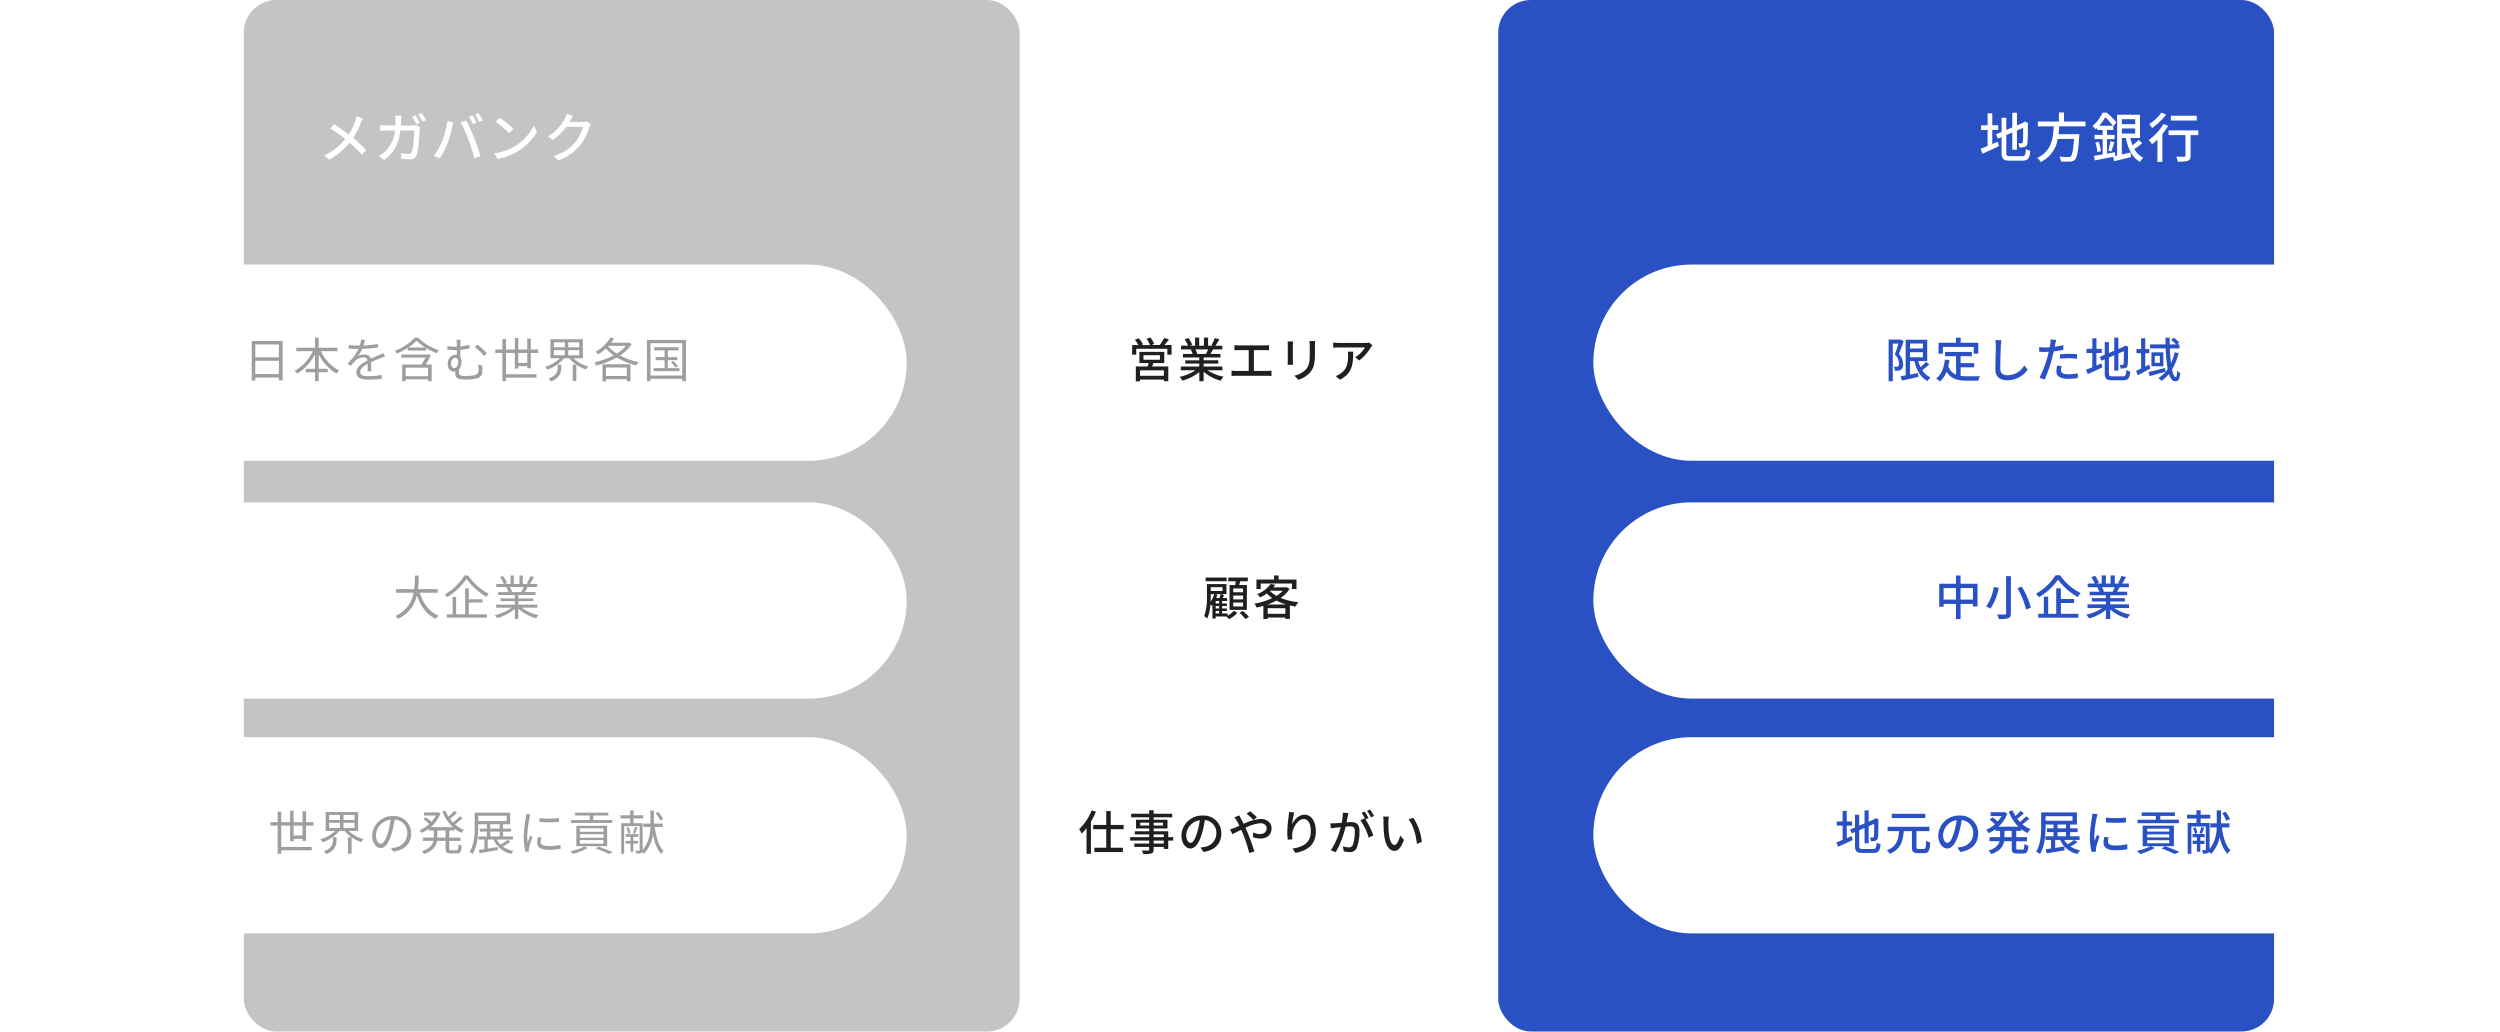
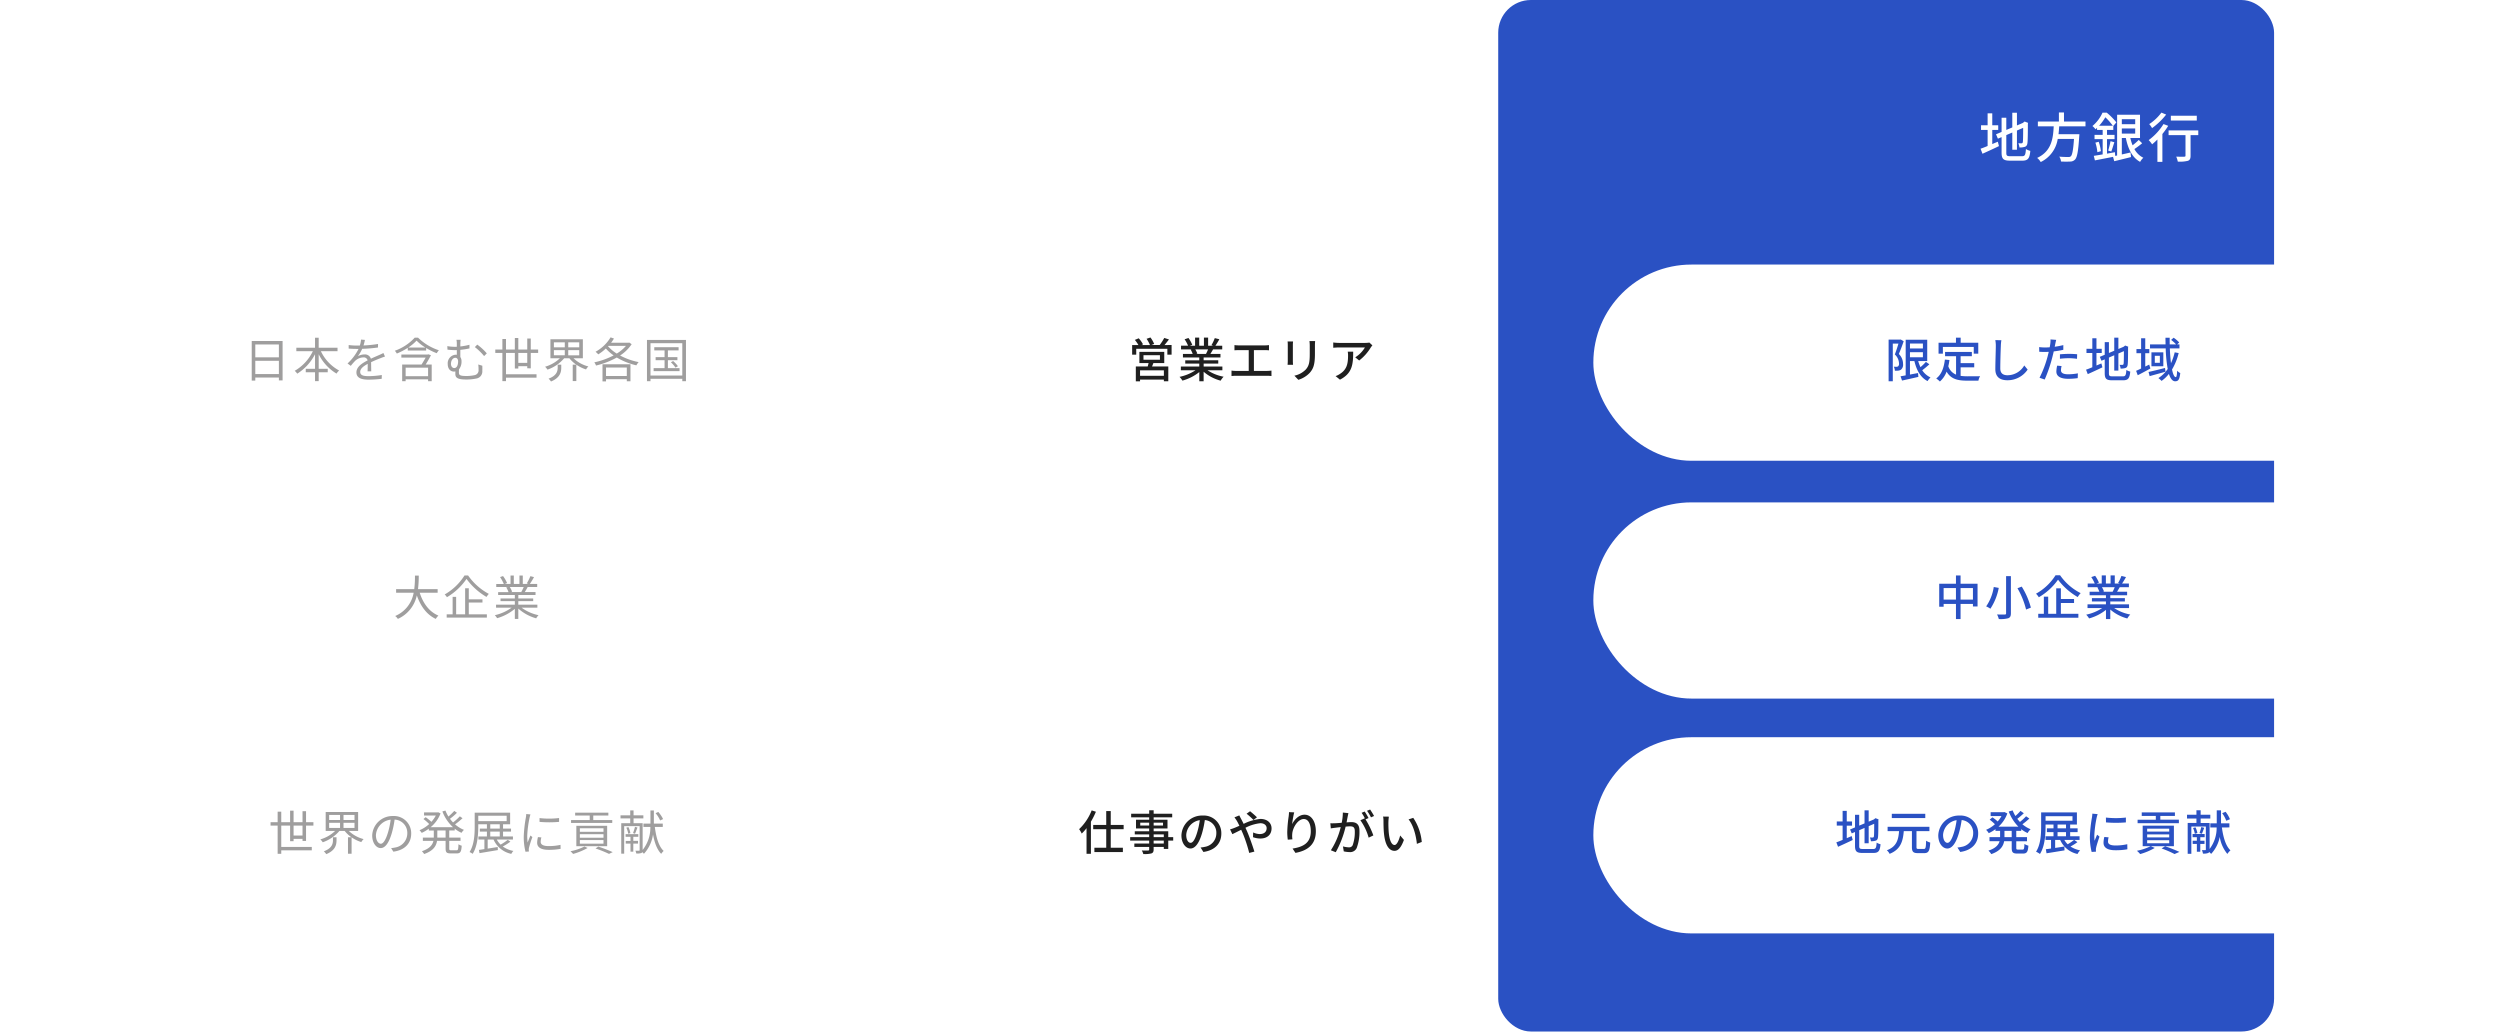
<svg xmlns="http://www.w3.org/2000/svg" width="841" height="347" viewBox="0 0 841 347">
  <defs>
    <filter id="長方形_44" x="0" y="80" width="314" height="84" filterUnits="userSpaceOnUse">
      <feOffset dy="3" input="SourceAlpha" />
      <feGaussianBlur stdDeviation="3" result="blur" />
      <feFlood flood-opacity="0.161" />
      <feComposite operator="in" in2="blur" />
      <feComposite in="SourceGraphic" />
    </filter>
    <filter id="長方形_45" x="527" y="80" width="314" height="84" filterUnits="userSpaceOnUse">
      <feOffset dy="3" input="SourceAlpha" />
      <feGaussianBlur stdDeviation="3" result="blur-2" />
      <feFlood flood-opacity="0.161" />
      <feComposite operator="in" in2="blur-2" />
      <feComposite in="SourceGraphic" />
    </filter>
    <filter id="長方形_48" x="0" y="160" width="314" height="84" filterUnits="userSpaceOnUse">
      <feOffset dy="3" input="SourceAlpha" />
      <feGaussianBlur stdDeviation="3" result="blur-3" />
      <feFlood flood-opacity="0.161" />
      <feComposite operator="in" in2="blur-3" />
      <feComposite in="SourceGraphic" />
    </filter>
    <filter id="長方形_46" x="527" y="160" width="314" height="84" filterUnits="userSpaceOnUse">
      <feOffset dy="3" input="SourceAlpha" />
      <feGaussianBlur stdDeviation="3" result="blur-4" />
      <feFlood flood-opacity="0.161" />
      <feComposite operator="in" in2="blur-4" />
      <feComposite in="SourceGraphic" />
    </filter>
    <filter id="長方形_51" x="0" y="239" width="314" height="84" filterUnits="userSpaceOnUse">
      <feOffset dy="3" input="SourceAlpha" />
      <feGaussianBlur stdDeviation="3" result="blur-5" />
      <feFlood flood-opacity="0.161" />
      <feComposite operator="in" in2="blur-5" />
      <feComposite in="SourceGraphic" />
    </filter>
    <filter id="長方形_49" x="527" y="239" width="314" height="84" filterUnits="userSpaceOnUse">
      <feOffset dy="3" input="SourceAlpha" />
      <feGaussianBlur stdDeviation="3" result="blur-6" />
      <feFlood flood-opacity="0.161" />
      <feComposite operator="in" in2="blur-6" />
      <feComposite in="SourceGraphic" />
    </filter>
  </defs>
  <g id="グループ_538" data-name="グループ 538" transform="translate(-263 -1617)">
    <rect id="長方形_55" data-name="長方形 55" width="296" height="42" rx="21" transform="translate(544 1715)" fill="#fff" />
    <rect id="長方形_56" data-name="長方形 56" width="296" height="42" rx="21" transform="translate(544 1795)" fill="#fff" />
    <rect id="長方形_57" data-name="長方形 57" width="296" height="42" rx="21" transform="translate(544 1875)" fill="#fff" />
-     <rect id="長方形_52" data-name="長方形 52" width="261" height="347" rx="11" transform="translate(345 1617)" fill="#c4c4c4" />
    <rect id="長方形_53" data-name="長方形 53" width="261" height="347" rx="11" transform="translate(767 1617)" fill="#2a51c3" />
    <path id="パス_8543" data-name="パス 8543" d="M-32.8-9.288h2v-1.584h-2v-4h-1.566v4h-2.214v1.584h2.214v5.4c-.9.378-1.728.7-2.376.918l.648,1.692c1.6-.72,3.654-1.656,5.544-2.574l-.378-1.476c-.612.252-1.26.522-1.872.792ZM-26.73-.45c-1.152,0-1.35-.2-1.35-1.206v-5.9l2.016-.864v5.8H-24.5V-9.09l2.088-.9c0,2.736-.036,4.41-.108,4.77s-.234.432-.468.432c-.18,0-.666,0-1.044-.018a5.169,5.169,0,0,1,.378,1.422,5.547,5.547,0,0,0,1.728-.2c.558-.144.864-.54.954-1.3.108-.7.144-3.15.144-6.5l.072-.288-1.17-.45-.288.234-.324.252L-24.5-10.8v-4.284h-1.566v4.95l-2.016.846v-4.1h-1.584v4.77l-1.872.792.63,1.476,1.242-.522v5.2c0,2.16.63,2.718,2.844,2.718H-22.7c1.962,0,2.466-.81,2.7-3.294a4.835,4.835,0,0,1-1.476-.612C-21.618-.9-21.8-.45-22.788-.45ZM-1.44-10.512v-1.6H-8.676v-3.06h-1.71v3.06H-17.46v1.6h5.328c-.2,4-.684,8.388-5.58,10.638a4.891,4.891,0,0,1,1.206,1.386,10.34,10.34,0,0,0,5.724-7.776H-5.31C-5.562-2.52-5.9-.828-6.39-.414a1.18,1.18,0,0,1-.864.234c-.5,0-1.764-.018-3.006-.126a3.462,3.462,0,0,1,.576,1.638,28.925,28.925,0,0,0,3.042.018A2.237,2.237,0,0,0-4.95.666c.7-.738,1.08-2.736,1.4-7.74.036-.252.054-.774.054-.774h-7.02c.108-.882.18-1.782.234-2.664Zm12.222.72h4.5v1.746h-4.5Zm4.5-3.114v1.692h-4.5v-1.692ZM3.132-10.692a16.742,16.742,0,0,0,2.106-2.862,20.652,20.652,0,0,1,2.52,2.862ZM16.47-5.922a19.3,19.3,0,0,1-2.07,1.8,14.915,14.915,0,0,1-.756-2.448H16.9V-14.4H9.2V-.684L8.55-.558,8.46-1.8c-.882.162-1.782.324-2.664.486V-6.192H8.334v-1.44H5.8V-9.288H7.92v-1.35l1.026-1.188A21.269,21.269,0,0,0,5.706-15.1H4.284a12.4,12.4,0,0,1-3.4,4.5A5.079,5.079,0,0,1,1.926-9.5c.18-.162.36-.324.522-.486v.7h1.89v1.656H1.6v1.44H4.338v5.13c-1.134.2-2.16.36-2.988.486L1.728.954C3.4.63,5.652.2,7.83-.234l.4,1.458c1.638-.378,3.708-.9,5.652-1.386L13.716-1.71c-.99.234-2,.468-2.934.666V-6.57h1.35c.756,3.69,2.16,6.588,4.806,8.028A5.423,5.423,0,0,1,18.018.072a6.853,6.853,0,0,1-3.006-2.934,28.827,28.827,0,0,0,2.61-1.944Zm-14.58.9A15.123,15.123,0,0,1,2.556-1.8l1.188-.342A14.478,14.478,0,0,0,3.006-5.31ZM7.236-2.034c.306-.792.684-2.052,1.026-3.114l-1.278-.36A30.176,30.176,0,0,1,6.192-2.34ZM36-14.058H27.27v1.6H36ZM24.1-15.12A16.287,16.287,0,0,1,20-11.25a7.653,7.653,0,0,1,.954,1.35A23.756,23.756,0,0,0,25.7-14.454Zm.7,3.852a19.1,19.1,0,0,1-4.986,5.4A9.278,9.278,0,0,1,20.97-4.446a23.825,23.825,0,0,0,1.782-1.62V1.458h1.674V-7.92a24.289,24.289,0,0,0,1.962-2.754ZM36.5-9.144h-9.99v1.6H32.2V-.63c0,.252-.108.342-.45.342-.324.018-1.53.018-2.682-.018a6.715,6.715,0,0,1,.54,1.674,11.249,11.249,0,0,0,3.4-.27c.684-.27.9-.756.9-1.71v-6.93H36.5Z" transform="translate(966 1670)" fill="#fff" />
    <g transform="matrix(1, 0, 0, 1, 263, 1617)" filter="url(#長方形_44)">
      <rect id="長方形_44-2" data-name="長方形 44" width="296" height="66" rx="33" transform="translate(9 86)" fill="#fff" />
    </g>
    <g transform="matrix(1, 0, 0, 1, 263, 1617)" filter="url(#長方形_45)">
      <rect id="長方形_45-2" data-name="長方形 45" width="296" height="66" rx="33" transform="translate(536 86)" fill="#fff" />
    </g>
    <path id="パス_8540" data-name="パス 8540" d="M-29.472-.576h-8.016v-1.84h8.016ZM-36.336-7.52H-30.8v1.536h-5.536Zm6.992,2.656v-3.76h-8.368v3.76h3.1c-.1.368-.192.784-.3,1.152h-4V1.28h1.424V.7h8.016v.56h1.488V-3.712h-5.472c.144-.352.3-.752.464-1.152Zm.08-6.064c.48-.56,1.008-1.232,1.5-1.888l-1.584-.5a16.731,16.731,0,0,1-1.536,2.384h-2.8l.944-.368a9.629,9.629,0,0,0-1.248-2.176l-1.3.448a11.316,11.316,0,0,1,1.136,2.1h-2.832l.5-.224A9.923,9.923,0,0,0-37.936-13.2l-1.3.544a10.827,10.827,0,0,1,1.2,1.728h-2.112V-7.7h1.376V-9.664H-28.3V-7.7h1.424v-3.232Zm14.656,1.472a14.929,14.929,0,0,1-.7,1.52h-3.376l.464-.1a6.731,6.731,0,0,0-.688-1.424Zm4.816,7.008V-3.7h-6.3v-.976h4.912v-1.12H-16.1v-.96h5.664V-7.936h-3.392c.272-.448.592-.976.9-1.52H-9.84V-10.7h-2.3a25.034,25.034,0,0,0,1.328-2.176l-1.536-.384a13.945,13.945,0,0,1-1.12,2.368l.608.192h-1.728V-13.44H-16V-10.7h-1.584V-13.44h-1.392V-10.7h-1.76l.816-.3A11.121,11.121,0,0,0-21.2-13.3l-1.3.432a12,12,0,0,1,1.168,2.16H-23.7v1.248h3.632l-.384.064a7.926,7.926,0,0,1,.672,1.456h-3.28v1.184h5.5v.96h-4.72v1.12h4.72V-3.7H-23.76v1.248h4.944A15.524,15.524,0,0,1-24.208-.224a6.677,6.677,0,0,1,.976,1.264,15.892,15.892,0,0,0,5.68-2.88v3.1H-16.1V-1.952a14.273,14.273,0,0,0,5.728,3.008A6.682,6.682,0,0,1-9.376-.272,14.694,14.694,0,0,1-14.8-2.448Zm4.064-8.464v1.76c.416-.048,1.072-.064,1.424-.064H-.928v6.992h-4.3A9.46,9.46,0,0,1-6.72-2.336V-.5a12.072,12.072,0,0,1,1.488-.08H5.328A11.078,11.078,0,0,1,6.72-.5v-1.84a11.686,11.686,0,0,1-1.392.112H.816V-9.216H4.448a14.24,14.24,0,0,1,1.44.064v-1.76a10.2,10.2,0,0,1-1.44.1H-4.3A11.2,11.2,0,0,1-5.728-10.912Zm27.136-1.344H19.5a12.372,12.372,0,0,1,.1,1.472v2.752c0,2.8-.208,4.048-1.328,5.328a7.463,7.463,0,0,1-3.84,2.08L15.76.768a8.738,8.738,0,0,0,3.824-2.336c1.184-1.344,1.76-2.7,1.76-6.368v-2.848C21.344-11.36,21.376-11.84,21.408-12.256Zm-7.424.128h-1.84a10.334,10.334,0,0,1,.064,1.184v5.36c0,.464-.048,1.024-.064,1.3h1.84c-.032-.32-.064-.88-.064-1.3v-5.36C13.92-11.392,13.952-11.792,13.984-12.128Zm26.688,1.312-1.008-.944a8.233,8.233,0,0,1-1.328.112H29.392a14.338,14.338,0,0,1-1.888-.144v1.776c.688-.048,1.248-.1,1.888-.1H38.16A9.8,9.8,0,0,1,34.9-6.8l1.328,1.072a15.845,15.845,0,0,0,3.92-4.416C40.272-10.336,40.528-10.64,40.672-10.816ZM34.208-8.688H32.384a7.108,7.108,0,0,1,.1,1.28c0,2.656-.368,4.672-2.656,6.144a6.075,6.075,0,0,1-1.536.784L29.76.72C33.968-1.44,34.208-4.512,34.208-8.688Z" transform="translate(684 1744)" fill="#1f1f1f" />
    <path id="パス_8544" data-name="パス 8544" d="M-44.608-12.8l-.208.048h-3.856V1.264h1.408V-11.408h1.9c-.32,1.1-.784,2.56-1.216,3.648a4.286,4.286,0,0,1,1.408,3.008,1.116,1.116,0,0,1-.32.992.93.93,0,0,1-.528.144c-.24,0-.544,0-.9-.032a3.366,3.366,0,0,1,.352,1.36,6.785,6.785,0,0,0,1.152-.032,2,2,0,0,0,.9-.32,2.163,2.163,0,0,0,.7-1.936A4.622,4.622,0,0,0-45.232-7.92c.544-1.248,1.168-2.928,1.632-4.288Zm3.12,4.272h4.352v1.712h-4.352Zm4.352-2.912v1.664h-4.352V-11.44Zm1.008,6.176a17.66,17.66,0,0,1-1.824,1.776,13.536,13.536,0,0,1-.768-2.048h3.04V-12.72h-7.248v12c-.64.112-1.232.224-1.728.3l.5,1.44c1.536-.336,3.568-.784,5.5-1.232l-.112-1.3-2.72.512V-5.536H-40c.736,3.1,2.08,5.536,4.432,6.736a6.1,6.1,0,0,1,.992-1.232A6.656,6.656,0,0,1-37.36-2.448c.768-.576,1.648-1.312,2.4-2Zm5.712-5.024h10.384v2.272h1.52V-11.7h-5.92v-1.712h-1.584V-11.7h-5.856v3.68h1.456Zm5.968,6.848h4.576V-4.832h-4.576V-7.184h3.776V-8.608H-29.68v1.424h3.7V-.976a4.58,4.58,0,0,1-2.608-2.816,19.567,19.567,0,0,0,.384-2.1l-1.536-.144C-30.08-3.232-30.9-.992-32.656.32a8.047,8.047,0,0,1,1.232,1.024,8.145,8.145,0,0,0,2.256-3.328c1.456,2.512,3.76,3.04,6.9,3.04h3.808a4.488,4.488,0,0,1,.56-1.5c-.912.032-3.6.032-4.288.032A16.718,16.718,0,0,1-24.448-.56Zm13.712-9.12-2.048-.016a9.259,9.259,0,0,1,.176,1.856c0,1.536-.16,5.664-.16,7.936,0,2.656,1.632,3.7,4.064,3.7A8.125,8.125,0,0,0-1.9-2.672L-3.04-4.064a6.556,6.556,0,0,1-5.632,3.3c-1.392,0-2.432-.576-2.432-2.272,0-2.208.112-5.9.192-7.68A14.593,14.593,0,0,1-10.736-12.56ZM9.52-3.856,8.032-4A9.4,9.4,0,0,0,7.76-2C7.76-.416,9.168.432,11.776.432A24.7,24.7,0,0,0,14.944.208l.048-1.616a18.081,18.081,0,0,1-3.2.32c-2.048,0-2.48-.656-2.48-1.376A5.874,5.874,0,0,1,9.52-3.856ZM7.7-12.672l-1.92-.144a6.545,6.545,0,0,1-.064,1.44c-.032.3-.112.72-.192,1.2-.56.048-1.1.064-1.6.064a15.078,15.078,0,0,1-1.952-.128L2-8.672c.576.048,1.168.064,1.9.064.4,0,.832-.016,1.3-.032-.128.528-.256,1.056-.384,1.552A37.006,37.006,0,0,1,2.1.08L3.84.672a48.333,48.333,0,0,0,2.528-7.36c.176-.672.352-1.408.512-2.1A28.668,28.668,0,0,0,10.1-9.328v-1.584a28.075,28.075,0,0,1-2.9.56c.08-.352.144-.672.192-.944C7.456-11.616,7.6-12.272,7.7-12.672ZM8.96-7.808V-6.32A26.927,26.927,0,0,1,11.984-6.5a20.219,20.219,0,0,1,2.72.208l.048-1.536a27.119,27.119,0,0,0-2.8-.128C10.928-7.952,9.824-7.888,8.96-7.808Zm12.288-.448h1.776V-9.664H21.248v-3.552H19.856v3.552H17.888v1.408h1.968v4.8c-.8.336-1.536.624-2.112.816l.576,1.5c1.424-.64,3.248-1.472,4.928-2.288l-.336-1.312c-.544.224-1.12.464-1.664.7ZM26.64-.4c-1.024,0-1.2-.176-1.2-1.072V-6.72l1.792-.768v5.152h1.392V-8.08l1.856-.8c0,2.432-.032,3.92-.1,4.24s-.208.384-.416.384c-.16,0-.592,0-.928-.016a4.6,4.6,0,0,1,.336,1.264,4.93,4.93,0,0,0,1.536-.176c.5-.128.768-.48.848-1.152.1-.624.128-2.8.128-5.776l.064-.256-1.04-.4-.256.208-.288.224L28.624-9.6v-3.808H27.232v4.4l-1.792.752V-11.9H24.032v4.24l-1.664.7.56,1.312,1.1-.464v4.624c0,1.92.56,2.416,2.528,2.416h3.664c1.744,0,2.192-.72,2.4-2.928a4.3,4.3,0,0,1-1.312-.544C31.184-.8,31.024-.4,30.144-.4ZM38.992-4.352c-.448.224-.88.432-1.328.656v-4.48h1.36V-9.584h-1.36v-3.632H36.272v3.632H34.7v1.408h1.568v5.152c-.624.3-1.2.56-1.68.768l.544,1.488c1.28-.64,2.816-1.472,4.256-2.272ZM44.32-3.216c-2.032.528-4.144,1.04-5.552,1.344l.368,1.408c1.5-.432,3.488-.96,5.328-1.488ZM42.576-4.944h-1.7V-7.312h1.7ZM39.744-8.48v4.7h4v-4.7Zm7.824,0A18.958,18.958,0,0,1,46.32-4.816c-.176-1.44-.32-3.136-.384-4.976h3.232v-1.344h-.784l.7-.656a10.609,10.609,0,0,0-1.872-1.6l-.848.736a11.227,11.227,0,0,1,1.68,1.52h-2.16c0-.736-.016-1.488,0-2.256H44.464c0,.752.016,1.5.032,2.256H39.264v1.344h5.28a47.483,47.483,0,0,0,.672,6.912A10.815,10.815,0,0,1,42.08.192a8.857,8.857,0,0,1,1.072.944,11.825,11.825,0,0,0,2.464-2.352c.512,1.536,1.184,2.48,2.112,2.48,1.088,0,1.488-.64,1.712-2.768a3.418,3.418,0,0,1-1.056-.8c-.048,1.552-.192,2.16-.464,2.16-.48,0-.928-.96-1.248-2.56A19.82,19.82,0,0,0,48.9-8.224Z" transform="translate(947 1744)" fill="#2a51c3" />
    <path id="パス_8537" data-name="パス 8537" d="M-71.12-1.168V-5.632h7.936v4.464Zm7.936-9.952V-6.8H-71.12v-4.32Zm-9.136-1.168V1.04h1.2V0h7.936V.976h1.248V-12.288Zm28.864,3.44v-1.184h-6.336v-3.344h-1.232v3.344h-6.288v1.184h5.552a15.269,15.269,0,0,1-6.1,6.592,4.8,4.8,0,0,1,.848.96A16.664,16.664,0,0,0-51.024-7.84v4.9h-3.12V-1.76h3.12V1.216h1.232V-1.76h3.04V-2.944h-3.04v-4.9a15.779,15.779,0,0,0,6,6.528,4.222,4.222,0,0,1,.88-1.04,14.341,14.341,0,0,1-6.144-6.5Zm9.216-3.808-1.312-.112a8.2,8.2,0,0,1-.4,2c-.352.016-.72.016-1.056.016a23.418,23.418,0,0,1-2.7-.176v1.2c.88.064,1.936.1,2.624.1h.7a16.878,16.878,0,0,1-3.7,4.9l1.088.8A21.136,21.136,0,0,1-37.536-5.6a4.212,4.212,0,0,1,2.752-1.168,1.335,1.335,0,0,1,1.456.992C-35.2-4.8-37.1-3.616-37.1-1.728-37.1.224-35.264.72-32.976.72A37.586,37.586,0,0,0-28.592.432l.032-1.28a28.491,28.491,0,0,1-4.368.384c-1.648,0-2.9-.192-2.9-1.44,0-1.056,1.04-1.9,2.528-2.688,0,.848-.016,1.888-.048,2.5h1.232c-.016-.784-.032-2.144-.048-3.072,1.216-.576,2.352-1.04,3.248-1.376a13.932,13.932,0,0,1,1.424-.512l-.528-1.2c-.448.24-.832.416-1.312.624-.832.384-1.808.768-2.9,1.3a2.066,2.066,0,0,0-2.144-1.44,4.581,4.581,0,0,0-2.224.592,12.7,12.7,0,0,0,1.44-2.48,46.28,46.28,0,0,0,5.312-.448l.016-1.184a39.35,39.35,0,0,1-4.88.5A16.334,16.334,0,0,0-34.24-12.656ZM-12.992-.448h-7.552V-3.312h7.552Zm.064-7.376-.224.08h-8.832V-6.7h8.176c-.416.736-.928,1.616-1.392,2.336h-6.512v5.6h1.168V.608h7.552v.624h1.216v-5.6h-2.032c.624-.992,1.28-2.144,1.776-3.136ZM-19.68-10.08a14.943,14.943,0,0,0,2.816-2.336,15.286,15.286,0,0,0,2.976,2.336Zm2.192-3.328a16.588,16.588,0,0,1-6.688,4.4,5.128,5.128,0,0,1,.672.944,22.925,22.925,0,0,0,3.68-1.92v.912h6.176v-.864a21.035,21.035,0,0,0,3.568,1.76,5.406,5.406,0,0,1,.72-.992,17.989,17.989,0,0,1-7.008-4.24Zm15.44.72H-3.456a6.29,6.29,0,0,1,.128,1.52v.816c-.224.016-.448.016-.672.016a16.584,16.584,0,0,1-2.528-.224l.064,1.184a22.3,22.3,0,0,0,2.544.16c.192,0,.384,0,.592-.016v1.584A3.408,3.408,0,0,0-3.76-7.68,2.9,2.9,0,0,0-6.384-4.528C-6.384-2.672-5.216-2-4.32-2a2.648,2.648,0,0,0,.512-.048c-.016.256-.016.512-.016.768,0,1.2.464,1.952,3.68,1.952A16.237,16.237,0,0,0,3.168.352,2.4,2.4,0,0,0,5.248-2.24c.032-.656.016-1.072,0-1.728l-1.36-.416a13.693,13.693,0,0,1,.1,1.808A1.633,1.633,0,0,1,2.656-.8a12.883,12.883,0,0,1-2.72.288c-2.32,0-2.56-.352-2.56-1.232,0-.288.016-.672.032-1.008a4.2,4.2,0,0,0,.848-2.72,2.492,2.492,0,0,0-.4-1.424V-9.312a25.5,25.5,0,0,0,3.072-.48v-1.232a20.735,20.735,0,0,1-3.072.576v-.72A11.9,11.9,0,0,1-2.048-12.688Zm5.6,1.616-.816.832a19.051,19.051,0,0,1,3.12,3.024l.9-.912A18.6,18.6,0,0,0,3.552-11.072ZM-4.192-3.184c-.576,0-1.1-.512-1.1-1.408,0-1.2.672-2.048,1.472-2.048.56,0,.928.464.928,1.232C-2.9-4.336-3.232-3.184-4.192-3.184ZM17.36-4.928V-8.272h3.008v3.344ZM21.552-3.1V-8.272h2.48V-9.408h-2.48v-3.7H20.368v3.7H17.36V-13.3H16.192v3.888H13.216V-12.96H12v3.552H9.616v1.136H12V1.216h1.216V.048H23.488V-1.1H13.216V-8.272h2.976v5.248H17.36v-.784h3.008v.7Zm9.056-.3c0,1.2-.288,2.752-3.072,3.776a5.187,5.187,0,0,1,.816.96C31.44.08,31.808-1.84,31.808-3.36v-.976h-1.2Zm-1.28-5.808h3.664v1.728H29.328Zm0-2.64h3.664v1.7H29.328Zm8.528,1.7h-3.7v-1.7h3.7Zm0,2.672h-3.7V-9.216h3.7ZM39.072-6.48v-6.384H28.16V-6.48h3.184a11.889,11.889,0,0,1-4.976,2.848,5.2,5.2,0,0,1,.8.976A12.824,12.824,0,0,0,32.784-6.48h1.76a10.566,10.566,0,0,0,2.3,2.144H35.664V1.2H36.88V-4.32a12.368,12.368,0,0,0,3.264,1.6,4.28,4.28,0,0,1,.784-1.008A11.175,11.175,0,0,1,35.936-6.48ZM53.856-3.36V-.512H46.864V-3.36ZM45.68,1.3h1.184V.56h6.992v.688h1.232V-4.464H45.68Zm2-11.952h5.9a12.852,12.852,0,0,1-3.1,2.592,12.788,12.788,0,0,1-2.928-2.448Zm6.992-1.12-.208.064H48.576a13.666,13.666,0,0,0,.96-1.408l-1.136-.4a13.378,13.378,0,0,1-5.056,4.848,7.99,7.99,0,0,1,.912.88A15.762,15.762,0,0,0,46.8-9.76a14.785,14.785,0,0,0,2.624,2.32,25.791,25.791,0,0,1-6.5,2.336A3.852,3.852,0,0,1,43.5-4.032a27.223,27.223,0,0,0,6.992-2.7A22.492,22.492,0,0,0,57.072-4.1a5.591,5.591,0,0,1,.768-1.088A22.257,22.257,0,0,1,51.6-7.408a13.386,13.386,0,0,0,3.888-3.808ZM67.68-3.152V-5.84h3.2V-6.864h-3.2V-9.136h3.6v-1.072H63.1v1.072H66.56v2.272H63.552V-5.84H66.56v2.688H62.88v1.008H71.6V-3.152Zm1.008-1.984A10.791,10.791,0,0,1,70.24-3.328l.816-.48A9.986,9.986,0,0,0,69.44-5.552ZM61.824-.672v-10.88h10.7V-.672ZM60.64-12.656V1.232h1.184v-.8h10.7v.8H73.76V-12.656Z" transform="translate(420 1744)" fill="#9f9e9e" />
    <path id="パス_8536" data-name="パス 8536" d="M-31.968-13.158l-2.088-.738a12.671,12.671,0,0,1-.4,1.476A19.912,19.912,0,0,1-36.7-7.776c-1.44-1.1-3.438-2.484-4.95-3.438l-1.188,1.44a51.112,51.112,0,0,1,4.968,3.546,19.563,19.563,0,0,1-7,5.508L-43.29.7A22.472,22.472,0,0,0-36.4-5a40.157,40.157,0,0,1,4.14,4.068l1.44-1.584a44.086,44.086,0,0,0-4.392-4.068A25.81,25.81,0,0,0-32.616-11.7,13.276,13.276,0,0,1-31.968-13.158Zm17.748-1.08-1.17.486a21.649,21.649,0,0,1,1.44,2.484l1.188-.5A26.085,26.085,0,0,0-14.22-14.238Zm2.034-.756-1.152.486a16.861,16.861,0,0,1,1.476,2.466l1.17-.5A22.319,22.319,0,0,0-12.186-14.994Zm-6.75.9h-2.106a11.953,11.953,0,0,1,.126,1.566q0,.918-.054,1.728h-2.9c-.7,0-1.512-.054-2.2-.126v1.89c.684-.054,1.53-.072,2.2-.072h2.736a11.188,11.188,0,0,1-3.294,7.074A9.605,9.605,0,0,1-26.5-.522L-24.84.828c3.1-2.178,4.878-4.932,5.544-9.936h4.608c0,1.944-.234,6.012-.846,7.272a.951.951,0,0,1-1.026.612,20.608,20.608,0,0,1-2.61-.216l.216,1.89c.918.054,1.962.126,2.934.126A2.007,2.007,0,0,0-13.932-.648c.792-1.764,1.026-6.912,1.08-8.73.018-.234.072-.612.126-.918l-1.26-.612a8.184,8.184,0,0,1-1.242.108h-3.888c.036-.558.072-1.152.09-1.764C-19.008-13-18.972-13.662-18.936-14.094ZM4.9-14.166l-1.17.486A21.649,21.649,0,0,1,5.166-11.2l1.17-.5A22.582,22.582,0,0,0,4.9-14.166ZM6.93-14.94l-1.152.486A20.072,20.072,0,0,1,7.254-11.97l1.17-.522C8.082-13.14,7.4-14.256,6.93-14.94Zm-12.2,9.45A23.075,23.075,0,0,1-8.064-.558L-6.1.27A26.111,26.111,0,0,0-3.456-4.752,38.372,38.372,0,0,0-1.872-10.3c.09-.4.252-1.08.378-1.53l-2.034-.414A27.169,27.169,0,0,1-5.274-5.49ZM3.6-6.048A61.4,61.4,0,0,1,5.562.216L7.614-.45c-.486-1.692-1.44-4.5-2.124-6.228C4.77-8.5,3.582-11.106,2.844-12.456L.99-11.844A48.024,48.024,0,0,1,3.6-6.048ZM14.094-13.41l-1.314,1.4a39.042,39.042,0,0,1,4.5,3.816L18.7-9.648A37.772,37.772,0,0,0,14.094-13.41ZM12.24-1.368,13.446.486A19.846,19.846,0,0,0,20.34-2.2a18.4,18.4,0,0,0,6.318-6.516l-1.1-1.962a17.138,17.138,0,0,1-6.246,6.786A18.7,18.7,0,0,1,12.24-1.368ZM38.754-14l-2.088-.684A7.98,7.98,0,0,1,36-13.068,15.276,15.276,0,0,1,30.348-7.11l1.584,1.188a18.8,18.8,0,0,0,4.572-4.41H42.12a13.516,13.516,0,0,1-2.736,5.31,14.422,14.422,0,0,1-7.218,4.5L33.84.972a16.22,16.22,0,0,0,7.2-4.986,17.815,17.815,0,0,0,3.168-6.12,6.16,6.16,0,0,1,.5-1.1l-1.476-.9a4.227,4.227,0,0,1-1.35.18h-4.32c.09-.144.18-.306.252-.45C38.016-12.762,38.394-13.464,38.754-14Z" transform="translate(417 1670)" fill="#fff" />
    <g transform="matrix(1, 0, 0, 1, 263, 1617)" filter="url(#長方形_48)">
      <rect id="長方形_48-2" data-name="長方形 48" width="296" height="66" rx="33" transform="translate(9 166)" fill="#fff" />
    </g>
    <g transform="matrix(1, 0, 0, 1, 263, 1617)" filter="url(#長方形_46)">
      <rect id="長方形_46-2" data-name="長方形 46" width="296" height="66" rx="33" transform="translate(536 166)" fill="#fff" />
    </g>
-     <path id="パス_8541" data-name="パス 8541" d="M-2.832-7.76H-6.144V-9.04h3.312Zm0,2.4H-6.144V-6.672h3.312Zm0,2.384H-6.144V-4.3h3.312Zm-4.544-7.2V-1.84h5.824v-8.336H-4.128c.112-.4.208-.848.32-1.28h2.576V-12.72h-6.56v1.264h2.5c-.048.416-.112.864-.176,1.28Zm-.992-2.544h-7.056v1.232h7.056Zm-3.68,11.248h1.168v.848h-1.168Zm-.24-5.664h1.92A12.637,12.637,0,0,1-10.8-5.808h-1.072a10.437,10.437,0,0,0,.4-1.12Zm-1.424,0h1.152a9.067,9.067,0,0,1-1.2,2.576c.032-.672.048-1.312.048-1.872Zm3.968-2.32v1.264h-3.968V-9.456ZM-10.88-4h-1.168v-.832h1.168Zm0,1.68h-1.168v-.832h1.168Zm2.864,1.7H-9.888v-.848h1.616V-2.32H-9.888v-.832h1.616V-4H-9.888v-.832h1.68v-.976h-1.52c.16-.32.336-.672.512-1.008l-1.1-.32h1.9v-3.392h-6.576v4.1A18.369,18.369,0,0,1-15.92.288a4.581,4.581,0,0,1,1.056.768,14.472,14.472,0,0,0,1.04-4.7,5.435,5.435,0,0,1,.432.432c.08-.1.176-.208.256-.32V1.072h1.088v-.7h3.6L-8.48.384a10.67,10.67,0,0,1,.96.9A9.994,9.994,0,0,0-4.752-.848l-1.2-.7A7.8,7.8,0,0,1-8.016.144Zm4-.208A17.275,17.275,0,0,1-2,1.28L-.864.512A16.769,16.769,0,0,0-2.944-1.5ZM3.12-10.7h10.5v1.856h1.52v-3.2H9.12v-1.376H7.6v1.376H1.664v3.2H3.12Zm2.3,7.056A20.52,20.52,0,0,0,8.384-4.96a18.385,18.385,0,0,0,3.3,1.312ZM5.456-.512v-1.9h5.936v1.9ZM6.3-8.288H10.56A9.991,9.991,0,0,1,8.4-6.544,9.085,9.085,0,0,1,6.208-8.208Zm5.5-1.2-.272.064H7.376q.336-.408.624-.816l-1.568-.32A9.915,9.915,0,0,1,1.9-7.12a4.35,4.35,0,0,1,.992,1.1A12.738,12.738,0,0,0,5.152-7.36a10.83,10.83,0,0,0,1.84,1.568,22.959,22.959,0,0,1-6,1.856,5.3,5.3,0,0,1,.736,1.312c.752-.16,1.52-.336,2.272-.56V1.248H5.456V.736h5.936v.48h1.52V-3.328c.624.144,1.264.272,1.92.368a7.283,7.283,0,0,1,.96-1.44A22.194,22.194,0,0,1,9.824-5.856a10.425,10.425,0,0,0,2.96-3.024Z" transform="translate(684 1824)" fill="#1f1f1f" />
    <path id="パス_8545" data-name="パス 8545" d="M-24.464-5.3V-9.168h4.16V-5.3Zm-5.7,0V-9.168h4.144V-5.3Zm5.7-5.328v-2.784h-1.552v2.784h-5.632V-2.9h1.488V-3.84h4.144V1.248h1.552V-3.84h4.16v.864h1.552v-7.648ZM-9.152-13.2V-.7c0,.32-.112.416-.448.432s-1.5.016-2.592-.032A7.156,7.156,0,0,1-11.6,1.248,9.967,9.967,0,0,0-8.416.976c.624-.256.88-.688.88-1.68V-13.2Zm3.824,4.08a27.13,27.13,0,0,1,2.9,7.168l1.616-.64A25.921,25.921,0,0,0-3.888-9.664ZM-13.3-9.536a15.486,15.486,0,0,1-2.56,6.528,6.927,6.927,0,0,1,1.424.784,19,19,0,0,0,2.816-7.008ZM7.488-13.488A18.171,18.171,0,0,1,.912-7.28a6.473,6.473,0,0,1,.944,1.2A20.5,20.5,0,0,0,8.32-12a22.106,22.106,0,0,0,6.624,5.856,7.177,7.177,0,0,1,.992-1.328,18.55,18.55,0,0,1-6.928-6.016ZM9.28-4.16h4.432V-5.5H9.28V-9.088H7.712v8.56h-2.7V-6.272H3.552V-.528H1.664V.816h13.5V-.528H9.28Zm18.112-5.3a14.929,14.929,0,0,1-.7,1.52H23.312l.464-.1a6.731,6.731,0,0,0-.688-1.424Zm4.816,7.008V-3.7H25.9v-.976h4.912v-1.12H25.9v-.96h5.664V-7.936H28.176c.272-.448.592-.976.9-1.52H32.16V-10.7h-2.3a25.035,25.035,0,0,0,1.328-2.176l-1.536-.384a13.945,13.945,0,0,1-1.12,2.368l.608.192H27.408V-13.44H26V-10.7H24.416V-13.44H23.024V-10.7h-1.76l.816-.3A11.121,11.121,0,0,0,20.8-13.3l-1.3.432a12,12,0,0,1,1.168,2.16H18.3v1.248h3.632l-.384.064a7.926,7.926,0,0,1,.672,1.456h-3.28v1.184h5.5v.96h-4.72v1.12h4.72V-3.7H18.24v1.248h4.944A15.524,15.524,0,0,1,17.792-.224a6.677,6.677,0,0,1,.976,1.264,15.892,15.892,0,0,0,5.68-2.88v3.1H25.9V-1.952a14.273,14.273,0,0,0,5.728,3.008,6.682,6.682,0,0,1,.992-1.328A14.694,14.694,0,0,1,27.2-2.448Z" transform="translate(947 1824)" fill="#2a51c3" />
    <path id="パス_8538" data-name="パス 8538" d="M-9.776-7.6V-8.816h-6.608a37.151,37.151,0,0,0,.256-4.544h-1.28a34.079,34.079,0,0,1-.24,4.544h-6.1V-7.6h5.9A10.387,10.387,0,0,1-24.064.224a3.432,3.432,0,0,1,.9.976,11.2,11.2,0,0,0,6.384-7.92c1.264,3.632,3.3,6.464,6.368,7.92A6.119,6.119,0,0,1-9.52.08c-3.088-1.264-5.168-4.16-6.288-7.68Zm9.04-5.824a18.917,18.917,0,0,1-6.672,6.4,3.994,3.994,0,0,1,.752.928,20.872,20.872,0,0,0,6.592-6.16,22,22,0,0,0,6.72,6.064A6.946,6.946,0,0,1,7.44-7.216,20.018,20.018,0,0,1,.464-13.424ZM.7-4.3H5.3V-5.376H.7V-9.1H-.528V-.336H-3.552V-6.224H-4.736V-.336h-2v1.1H6.784v-1.1H.7Zm18.48-5.232a14.627,14.627,0,0,1-.816,1.664l.16.048h-3.76l.512-.112a6.779,6.779,0,0,0-.8-1.6Zm4.592,6.96V-3.584H17.36V-4.768h5.008V-5.68H17.36V-6.848h5.792v-.976H19.52c.32-.48.672-1.1.992-1.712h3.2V-10.56h-2.48a22.373,22.373,0,0,0,1.408-2.3l-1.216-.32a18.152,18.152,0,0,1-1.216,2.432l.592.192H18.864v-2.832h-1.12v2.832h-1.9v-2.832h-1.1v2.832H12.768l.816-.3a11.028,11.028,0,0,0-1.36-2.352l-1.008.336a12.472,12.472,0,0,1,1.264,2.32H9.936v1.024h3.9l-.56.112a6.718,6.718,0,0,1,.784,1.6H10.576v.976h5.616V-5.68H11.376v.912h4.816v1.184H9.872v1.008H15.1A15.42,15.42,0,0,1,9.456-.048,5.1,5.1,0,0,1,10.224.96a16.079,16.079,0,0,0,5.968-3.152V1.216H17.36V-2.272a15.1,15.1,0,0,0,6.016,3.28,4.278,4.278,0,0,1,.8-1.056,14.639,14.639,0,0,1-5.712-2.528Z" transform="translate(420 1824)" fill="#9f9e9e" />
    <g transform="matrix(1, 0, 0, 1, 263, 1617)" filter="url(#長方形_51)">
      <rect id="長方形_51-2" data-name="長方形 51" width="296" height="66" rx="33" transform="translate(9 245)" fill="#fff" />
    </g>
    <g transform="matrix(1, 0, 0, 1, 263, 1617)" filter="url(#長方形_49)">
      <rect id="長方形_49-2" data-name="長方形 49" width="296" height="66" rx="33" transform="translate(536 245)" fill="#fff" />
    </g>
    <path id="パス_8542" data-name="パス 8542" d="M-53.76-13.392a17.472,17.472,0,0,1-4.224,6.32,9.256,9.256,0,0,1,.88,1.488,15.231,15.231,0,0,0,1.616-1.824V1.216h1.472v-10.8a26.129,26.129,0,0,0,1.68-3.344Zm10.752,6.336V-8.5h-4.336v-4.656h-1.52V-8.5h-4.384v1.44h4.384v6.24h-3.984V.624h9.584V-.816h-4.08v-6.24Zm13.5,4.832h-3.408v-.992H-29.5ZM-32.912-5.3H-29.5v.912h-3.408Zm-4.512-2.992v-.96h3.008v.96Zm7.664-.96v.96h-3.152v-.96Zm3.424,4.864H-28V-6.352h-4.912V-7.3h4.656V-10.24h-4.656v-.816h6.24v-1.2h-6.24v-1.168h-1.5v1.168H-40.48v1.2h6.064v.816h-4.432V-7.3h4.432v.944h-4.848V-5.3h4.848v.912h-6.4v1.168h6.4v.992h-4.992V-1.1h4.992v.848c0,.272-.1.352-.384.368-.256.016-1.216.016-2.1-.016a4.6,4.6,0,0,1,.512,1.2,9.423,9.423,0,0,0,2.72-.208c.544-.208.752-.544.752-1.36V-1.1H-29.5v.688H-28v-2.8h1.664Zm16.192-1.232a5.922,5.922,0,0,0-6.272-6.032,6.935,6.935,0,0,0-7.152,6.656c0,2.672,1.456,4.432,3.04,4.432s2.912-1.808,3.872-5.072a31.86,31.86,0,0,0,.96-4.5,4.254,4.254,0,0,1,3.872,4.464A4.6,4.6,0,0,1-15.7-1.12,9.889,9.889,0,0,1-17.12-.9l.944,1.5C-12.288.048-10.144-2.256-10.144-5.616Zm-11.808.464a5.348,5.348,0,0,1,4.56-4.944,25.473,25.473,0,0,1-.88,4.128c-.736,2.464-1.488,3.5-2.208,3.5C-21.168-2.464-21.952-3.312-21.952-5.152ZM.672-10.16l1.168-.9C1.264-11.648.064-12.672-.48-13.1l-1.168.832A24.031,24.031,0,0,1,.672-10.16ZM-4.1-11.7l-1.632.656A14.341,14.341,0,0,1-4.88-9.792c.256.448.528.992.816,1.584-.608.272-1.168.512-1.7.72a10.673,10.673,0,0,1-1.44.48l.768,1.616c.7-.32,1.776-.88,2.976-1.472l.528,1.2A46.542,46.542,0,0,1-.768.928L.976.48C.432-1.312-.672-4.464-1.488-6.352c-.176-.384-.352-.784-.544-1.184A14.118,14.118,0,0,1,2.96-9.072C4.368-9.072,5.1-8.3,5.1-7.408c0,1.152-.784,1.984-2.3,1.984A5.5,5.5,0,0,1,.56-5.968l-.048,1.6a7.493,7.493,0,0,0,2.432.448c2.464,0,3.808-1.408,3.808-3.424,0-1.792-1.424-3.168-3.744-3.168A15.674,15.674,0,0,0-2.64-8.848c-.3-.608-.592-1.184-.864-1.7C-3.664-10.832-3.968-11.424-4.1-11.7ZM14.368-12.72l-1.744-.08a13.9,13.9,0,0,1-.128,1.52,42.218,42.218,0,0,0-.464,5.152,20.112,20.112,0,0,0,.176,2.592l1.568-.112a7.41,7.41,0,0,1-.064-1.84c.144-2.112,1.92-4.992,3.872-4.992,1.52,0,2.368,1.632,2.368,4.128,0,3.968-2.624,5.264-6.128,5.808l.96,1.456c4.08-.752,6.864-2.8,6.864-7.264,0-3.44-1.616-5.584-3.792-5.584-1.936,0-3.472,1.712-4.176,3.168A30.966,30.966,0,0,1,14.368-12.72Zm18.24.256-1.872-.192a17.963,17.963,0,0,1-.384,3.44c-.9.08-1.76.144-2.272.16-.544.016-1.024.032-1.552,0l.16,1.728c.432-.08,1.184-.176,1.584-.224C28.64-7.6,29.3-7.68,30.016-7.76A24.954,24.954,0,0,1,26.7.032l1.648.656A33.408,33.408,0,0,0,31.664-7.92c.592-.064,1.12-.1,1.456-.1,1.008,0,1.632.24,1.632,1.616a13.188,13.188,0,0,1-.7,4.7,1.285,1.285,0,0,1-1.312.752,8.45,8.45,0,0,1-1.968-.32L31.04.4a8.849,8.849,0,0,0,1.9.24A2.391,2.391,0,0,0,35.408-.768a15.492,15.492,0,0,0,.912-5.808c0-2.24-1.184-2.864-2.72-2.864-.368,0-.96.032-1.616.1.144-.752.288-1.52.384-2.016C32.448-11.712,32.528-12.128,32.608-12.464Zm7.3-1.216-1.04.432a16.154,16.154,0,0,1,1.328,2.208l1.04-.464A24.828,24.828,0,0,0,39.9-13.68Zm-1.824.672-1.04.432a14.5,14.5,0,0,1,1.136,1.952c-.016-.032-.048-.064-.064-.1l-1.488.656a18.465,18.465,0,0,1,2.784,5.856l1.584-.752a27.989,27.989,0,0,0-2.64-5.408l1.024-.432A23.438,23.438,0,0,0,38.08-13.008Zm8.144,1.728-1.952-.032a8.186,8.186,0,0,1,.128,1.5c0,.96.016,2.88.176,4.288C45.008-1.312,46.5.224,48.112.224c1.168,0,2.16-.944,3.168-3.68L50.016-4.944c-.368,1.456-1.072,3.2-1.872,3.2-1.072,0-1.728-1.7-1.968-4.208a35.822,35.822,0,0,1-.112-3.6A13.1,13.1,0,0,1,46.224-11.28Zm8.192.4-1.584.528c1.616,1.92,2.528,5.472,2.8,8.224l1.648-.64A17.428,17.428,0,0,0,54.416-10.88Z" transform="translate(684 1903)" fill="#1f1f1f" />
    <path id="パス_8546" data-name="パス 8546" d="M-62.752-8.256h1.776V-9.664h-1.776v-3.552h-1.392v3.552h-1.968v1.408h1.968v4.8c-.8.336-1.536.624-2.112.816l.576,1.5c1.424-.64,3.248-1.472,4.928-2.288l-.336-1.312c-.544.224-1.12.464-1.664.7ZM-57.36-.4c-1.024,0-1.2-.176-1.2-1.072V-6.72l1.792-.768v5.152h1.392V-8.08l1.856-.8c0,2.432-.032,3.92-.1,4.24s-.208.384-.416.384c-.16,0-.592,0-.928-.016a4.6,4.6,0,0,1,.336,1.264,4.93,4.93,0,0,0,1.536-.176c.5-.128.768-.48.848-1.152.1-.624.128-2.8.128-5.776l.064-.256-1.04-.4-.256.208-.288.224-1.744.736v-3.808h-1.392v4.4l-1.792.752V-11.9h-1.408v4.24l-1.664.7.56,1.312,1.1-.464v4.624c0,1.92.56,2.416,2.528,2.416h3.664c1.744,0,2.192-.72,2.4-2.928a4.3,4.3,0,0,1-1.312-.544C-52.816-.8-52.976-.4-53.856-.4Zm21.024-11.84H-47.6v1.44h11.264ZM-38.624-.416c-.576,0-.672-.1-.672-.672V-6.416h4.352v-1.44H-49.008v1.44h3.856c-.224,2.816-.768,5.2-4.112,6.448a3.911,3.911,0,0,1,.928,1.2c3.76-1.5,4.48-4.272,4.768-7.648h2.736v5.344c0,1.568.416,2.064,2,2.064H-36.7c1.488,0,1.872-.784,2.032-3.552a4.76,4.76,0,0,1-1.392-.64c-.064,2.368-.16,2.784-.752,2.784Zm20.08-5.2a5.922,5.922,0,0,0-6.272-6.032,6.935,6.935,0,0,0-7.152,6.656c0,2.672,1.456,4.432,3.04,4.432s2.912-1.808,3.872-5.072a31.86,31.86,0,0,0,.96-4.5,4.254,4.254,0,0,1,3.872,4.464A4.6,4.6,0,0,1-24.1-1.12,9.889,9.889,0,0,1-25.52-.9l.944,1.5C-20.688.048-18.544-2.256-18.544-5.616Zm-11.808.464a5.348,5.348,0,0,1,4.56-4.944,25.473,25.473,0,0,1-.88,4.128c-.736,2.464-1.488,3.5-2.208,3.5C-29.568-2.464-30.352-3.312-30.352-5.152Zm23.088.768H-9.7V-6.5h2.432Zm3.2-2.112v-.576A10.136,10.136,0,0,0-1.92-5.76,5.719,5.719,0,0,1-.9-7.04,10.017,10.017,0,0,1-3.664-8.72a23.581,23.581,0,0,0,2.336-1.92l-1.1-.768A17.3,17.3,0,0,1-4.5-9.5c-.3-.336-.608-.688-.88-1.056a25.3,25.3,0,0,0,2.192-1.872l-1.12-.784A15.681,15.681,0,0,1-6.016-11.5a12.146,12.146,0,0,1-.928-1.888l-1.312.384A14.379,14.379,0,0,0-5.008-7.9h-6.7a11.026,11.026,0,0,0,2.976-4.464l-.976-.464-.272.048h-4.368v1.3H-10.7a10.133,10.133,0,0,1-1.28,1.824,14.044,14.044,0,0,0-1.76-1.392l-.928.784a16.81,16.81,0,0,1,1.76,1.536,10.983,10.983,0,0,1-2.976,1.888,5.015,5.015,0,0,1,.9,1.12A12.653,12.653,0,0,0-12.72-7.072V-6.5h1.552v2.112h-3.568v1.376h3.392c-.336,1.2-1.28,2.352-3.744,3.168a5.045,5.045,0,0,1,.944,1.168c3.024-1.04,4.032-2.64,4.336-4.336h2.544V-.816c0,1.52.368,1.952,1.872,1.952H-3.44c1.248,0,1.664-.592,1.792-2.656A4.087,4.087,0,0,1-2.976-2.1c-.064,1.584-.144,1.9-.608,1.9H-5.136c-.512,0-.592-.08-.592-.624V-3.008h3.616V-4.384H-5.728V-6.5ZM13.7-3.44a17.616,17.616,0,0,1-2.128,1.456,6.2,6.2,0,0,1-1.12-1.456ZM8.16-6.08h2.848v1.392H8.16Zm0-2.544h2.848v1.28H8.16Zm-4.032-2.8h9.056V-9.9H4.128ZM13.776-3.44h1.792V-4.688H12.4V-6.08h2.512V-7.344H12.4v-1.28h2.272V-12.7H2.64v4.672c0,2.544-.128,6.08-1.712,8.544A6.272,6.272,0,0,1,2.24,1.28C3.9-1.312,4.128-5.3,4.128-8.032v-.592H6.8v1.28H4.576V-6.08H6.8v1.392H4.112V-3.44H5.968V-.56c-.64.1-1.232.176-1.744.24l.224,1.36C6.112.784,8.368.416,10.5.064l-.048-1.3c-1.056.16-2.112.336-3.1.48V-3.44h1.7a8.2,8.2,0,0,0,5.824,4.72,4.725,4.725,0,0,1,.88-1.216,9.155,9.155,0,0,1-3.248-1.3A18.041,18.041,0,0,0,14.848-2.7Zm10.656-7.536.016,1.632a40.778,40.778,0,0,0,6.7,0v-1.632A29.485,29.485,0,0,1,24.432-10.976Zm.912,6.656L23.9-4.448a8.1,8.1,0,0,0-.272,1.968c0,1.552,1.248,2.5,3.968,2.5A21.952,21.952,0,0,0,31.648-.3l-.032-1.712a17.182,17.182,0,0,1-3.984.432c-1.936,0-2.5-.592-2.5-1.312A5.558,5.558,0,0,1,25.344-4.32Zm-3.7-7.808-1.776-.16a11.631,11.631,0,0,1-.144,1.328,46.172,46.172,0,0,0-.688,6.384A20.332,20.332,0,0,0,19.632.592L21.088.5C21.072.3,21.056.064,21.056-.1a3.128,3.128,0,0,1,.08-.736c.16-.8.72-2.512,1.136-3.728l-.8-.64c-.256.592-.576,1.376-.848,2.032a15.788,15.788,0,0,1-.1-1.712,38.371,38.371,0,0,1,.784-6.032A11.475,11.475,0,0,1,21.648-12.128Zm27.328,1.872h-6.24V-11.52h4.912V-12.7H36.48v1.184h4.736v1.264H35.088v1.184H48.976ZM45.728-6.24H38.3v-.992h7.424Zm0,1.936H38.3V-5.3h7.424Zm0,1.968H38.3V-3.36h7.424ZM47.3-8.24H36.8v6.912h2.656A18.3,18.3,0,0,1,34.848.208a8,8,0,0,1,1.1,1.1A21.173,21.173,0,0,0,40.864-.752l-1.3-.576H47.3ZM43.152-.576A34.108,34.108,0,0,1,47.52,1.3l1.632-.72a50.488,50.488,0,0,0-4.816-1.9Zm23.008-9.84a10.059,10.059,0,0,0-1.472-2.5l-1.152.464A10.569,10.569,0,0,1,64.912-9.9ZM57.6-2.1V-3.184H56.176V-4.368h1.472V-5.44H53.584v1.072h1.44v1.184H53.616V-2.1h1.408V.528h1.152V-2.1Zm-3.856-5.36a7.3,7.3,0,0,1,.592,1.968L55.2-5.76a6.93,6.93,0,0,0-.64-1.92Zm2.768-.32A18.123,18.123,0,0,1,55.92-5.76l.8.24c.224-.512.5-1.28.784-2Zm9.456.128V-9.04H63.152v-4.368h-1.44V-9.04h-2.16v1.392H61.68A11.7,11.7,0,0,1,59.312-.416V-9.152H56.3v-1.5h3.248V-11.92H56.3v-1.5H54.88v1.5H51.712v1.264H54.88v1.5H51.936V1.216h1.232V-7.952h4.88V-.24c0,.176-.064.224-.224.224a8.939,8.939,0,0,1-1.1-.016,5.543,5.543,0,0,1,.352,1.184,4.3,4.3,0,0,0,1.76-.208.758.758,0,0,0,.336-.336,8.557,8.557,0,0,1,.656.64,11.584,11.584,0,0,0,2.9-5.728,11.736,11.736,0,0,0,2.56,5.744,5.4,5.4,0,0,1,1.04-1.2C64.7-1.472,63.888-4.368,63.44-7.648Z" transform="translate(947 1903)" fill="#2a51c3" />
    <path id="パス_8539" data-name="パス 8539" d="M-58.24-4.928V-8.272h3.008v3.344ZM-54.048-3.1V-8.272h2.48V-9.408h-2.48v-3.7h-1.184v3.7H-58.24V-13.3h-1.168v3.888h-2.976V-12.96H-63.6v3.552h-2.384v1.136H-63.6V1.216h1.216V.048h10.272V-1.1H-62.384V-8.272h2.976v5.248h1.168v-.784h3.008v.7Zm9.056-.3c0,1.2-.288,2.752-3.072,3.776a5.186,5.186,0,0,1,.816.96C-44.16.08-43.792-1.84-43.792-3.36v-.976h-1.2Zm-1.28-5.808h3.664v1.728h-3.664Zm0-2.64h3.664v1.7h-3.664Zm8.528,1.7h-3.7v-1.7h3.7Zm0,2.672h-3.7V-9.216h3.7Zm1.216,1.008v-6.384H-47.44V-6.48h3.184a11.889,11.889,0,0,1-4.976,2.848,5.2,5.2,0,0,1,.8.976A12.824,12.824,0,0,0-42.816-6.48h1.76a10.566,10.566,0,0,0,2.3,2.144h-1.184V1.2h1.216V-4.32a12.368,12.368,0,0,0,3.264,1.6,4.28,4.28,0,0,1,.784-1.008A11.175,11.175,0,0,1-39.664-6.48Zm17.856.88A5.8,5.8,0,0,0-24.8-11.488a6.82,6.82,0,0,0-6.992,6.512c0,2.64,1.424,4.272,2.848,4.272,1.488,0,2.752-1.68,3.728-4.976a31.474,31.474,0,0,0,.96-4.608,4.456,4.456,0,0,1,4.272,4.64A4.832,4.832,0,0,1-24.048-.9a12.086,12.086,0,0,1-1.376.208L-24.672.5C-20.88,0-18.672-2.24-18.672-5.6Zm-11.872.512a5.581,5.581,0,0,1,4.96-5.184,26.142,26.142,0,0,1-.9,4.32c-.816,2.7-1.664,3.776-2.416,3.776C-29.616-2.176-30.544-3.072-30.544-5.088ZM-7.1-4.24H-9.888V-6.624H-7.1Zm3.072-2.384v-.608A10.179,10.179,0,0,0-1.744-5.84a4.9,4.9,0,0,1,.816-.992A10.4,10.4,0,0,1-3.92-8.688a25.684,25.684,0,0,0,2.512-2.064l-.9-.64A19.681,19.681,0,0,1-4.592-9.328a12.823,12.823,0,0,1-1.04-1.232A21.211,21.211,0,0,0-3.28-12.576l-.9-.64a20.527,20.527,0,0,1-1.968,1.9,11.86,11.86,0,0,1-1.008-2.016l-1.024.3a13.788,13.788,0,0,0,3.568,5.3h-7.52A11.164,11.164,0,0,0-8.8-12.368l-.784-.384-.208.048h-4.56v1.056h3.968a11.208,11.208,0,0,1-1.488,2.112A22.249,22.249,0,0,0-13.808-11.1l-.736.624a16.96,16.96,0,0,1,1.92,1.68,11.066,11.066,0,0,1-3.248,2.08,6.436,6.436,0,0,1,.736.9,13.11,13.11,0,0,0,2.384-1.408v.608h1.68V-4.24h-3.68v1.1H-11.2c-.288,1.328-1.2,2.592-3.872,3.488a4.643,4.643,0,0,1,.752.944c3.136-1.088,4.08-2.72,4.336-4.432H-7.1v2.56c0,1.312.352,1.664,1.7,1.664h2.1c1.168,0,1.5-.56,1.616-2.592A3.278,3.278,0,0,1-2.768-2C-2.832-.288-2.912.032-3.408.032H-5.232c-.544,0-.64-.1-.64-.592V-3.136H-2.08v-1.1H-5.872V-6.624ZM7.92-6.24h3.2v1.632H7.92Zm0-2.48h3.2v1.456H7.92ZM3.888-11.584H13.44V-9.76H3.888Zm9.92,8.1a19.548,19.548,0,0,1-2.4,1.616,6.747,6.747,0,0,1-1.28-1.712h5.424V-4.608H12.224V-6.24h2.688V-7.264H12.224V-8.72h2.384v-3.9H2.688v4.656c0,2.56-.128,6.08-1.728,8.592A4.791,4.791,0,0,1,2,1.232c1.648-2.592,1.888-6.48,1.888-9.2V-8.72H6.8v1.456H4.416V-6.24H6.8v1.632H3.936v1.024H5.952V-.368C5.264-.256,4.64-.16,4.112-.1l.192,1.1C5.968.72,8.288.336,10.48-.032l-.048-1.04C9.28-.88,8.128-.7,7.056-.528V-3.584H9.024a8.408,8.408,0,0,0,5.984,4.832,3.755,3.755,0,0,1,.7-.992,8.794,8.794,0,0,1-3.568-1.5A19.621,19.621,0,0,0,14.7-2.864ZM24.5-10.8v1.28a37.609,37.609,0,0,0,6.576,0v-1.3A27.374,27.374,0,0,1,24.5-10.8Zm.624,6.512L23.968-4.4A8.6,8.6,0,0,0,23.7-2.512c0,1.5,1.2,2.4,3.888,2.4a21.683,21.683,0,0,0,4-.336l-.032-1.344a17.651,17.651,0,0,1-3.968.416c-2.176,0-2.7-.7-2.7-1.44A5.587,5.587,0,0,1,25.12-4.288Zm-3.68-7.744-1.424-.128a7,7,0,0,1-.112,1.136,45,45,0,0,0-.72,6.416A20.146,20.146,0,0,0,19.776.528l1.152-.08c-.016-.16-.032-.384-.048-.56a3.088,3.088,0,0,1,.08-.72A32.654,32.654,0,0,1,22.1-4.416l-.672-.512c-.272.656-.656,1.616-.928,2.336a17.548,17.548,0,0,1-.144-2.24,37.153,37.153,0,0,1,.8-6.128C21.216-11.248,21.36-11.76,21.44-12.032Zm27.52,1.9H42.576v-1.52h5.072v-.96H36.48v.96h4.9v1.52H35.1v.976H48.96Zm-10.9,6.736h7.952v1.216H38.064Zm0-1.984h7.952v1.184H38.064Zm0-1.984h7.952v1.184H38.064Zm9.184,6.032V-8.192H36.88v6.864Zm-7.648.1A17.7,17.7,0,0,1,34.912.352a11.625,11.625,0,0,1,.88.912,22.139,22.139,0,0,0,4.88-2Zm3.728.656a40.767,40.767,0,0,1,4.544,1.824L49.12.656A49.122,49.122,0,0,0,44.272-1.2Zm22.736-9.888a10.534,10.534,0,0,0-1.616-2.4l-.912.416A9.745,9.745,0,0,1,65.072-10Zm-8.432,8.24v-.9H56.048V-4.5h1.68v-.9H53.456v.9H55.1V-3.12H53.5v.9h1.6V.5h.944v-2.72ZM53.7-7.568a7.849,7.849,0,0,1,.64,2.048l.72-.224A7.184,7.184,0,0,0,54.4-7.76Zm2.912-.288a19.833,19.833,0,0,1-.656,2.1l.656.224c.256-.544.544-1.36.832-2.08Zm9.344.032v-1.12H62.96V-13.36H61.808v4.416H59.456v1.12h2.32A11.959,11.959,0,0,1,59.184-.08V-9.072H56.128V-10.7h3.3v-1.024h-3.3v-1.648h-1.12v1.648H51.744V-10.7h3.264v1.632H51.984V1.168h.992V-8.08h5.2V-.032c0,.16-.064.208-.224.208-.16.016-.656.016-1.2,0a4.611,4.611,0,0,1,.3.944,4.625,4.625,0,0,0,1.7-.16.938.938,0,0,0,.32-.288,5.785,5.785,0,0,1,.544.544,12.1,12.1,0,0,0,3.056-6.528c.512,2.8,1.344,5.1,2.752,6.544a5.468,5.468,0,0,1,.832-.976C64.576-1.3,63.728-4.32,63.28-7.824Z" transform="translate(420 1903)" fill="#9f9e9e" />
  </g>
</svg>